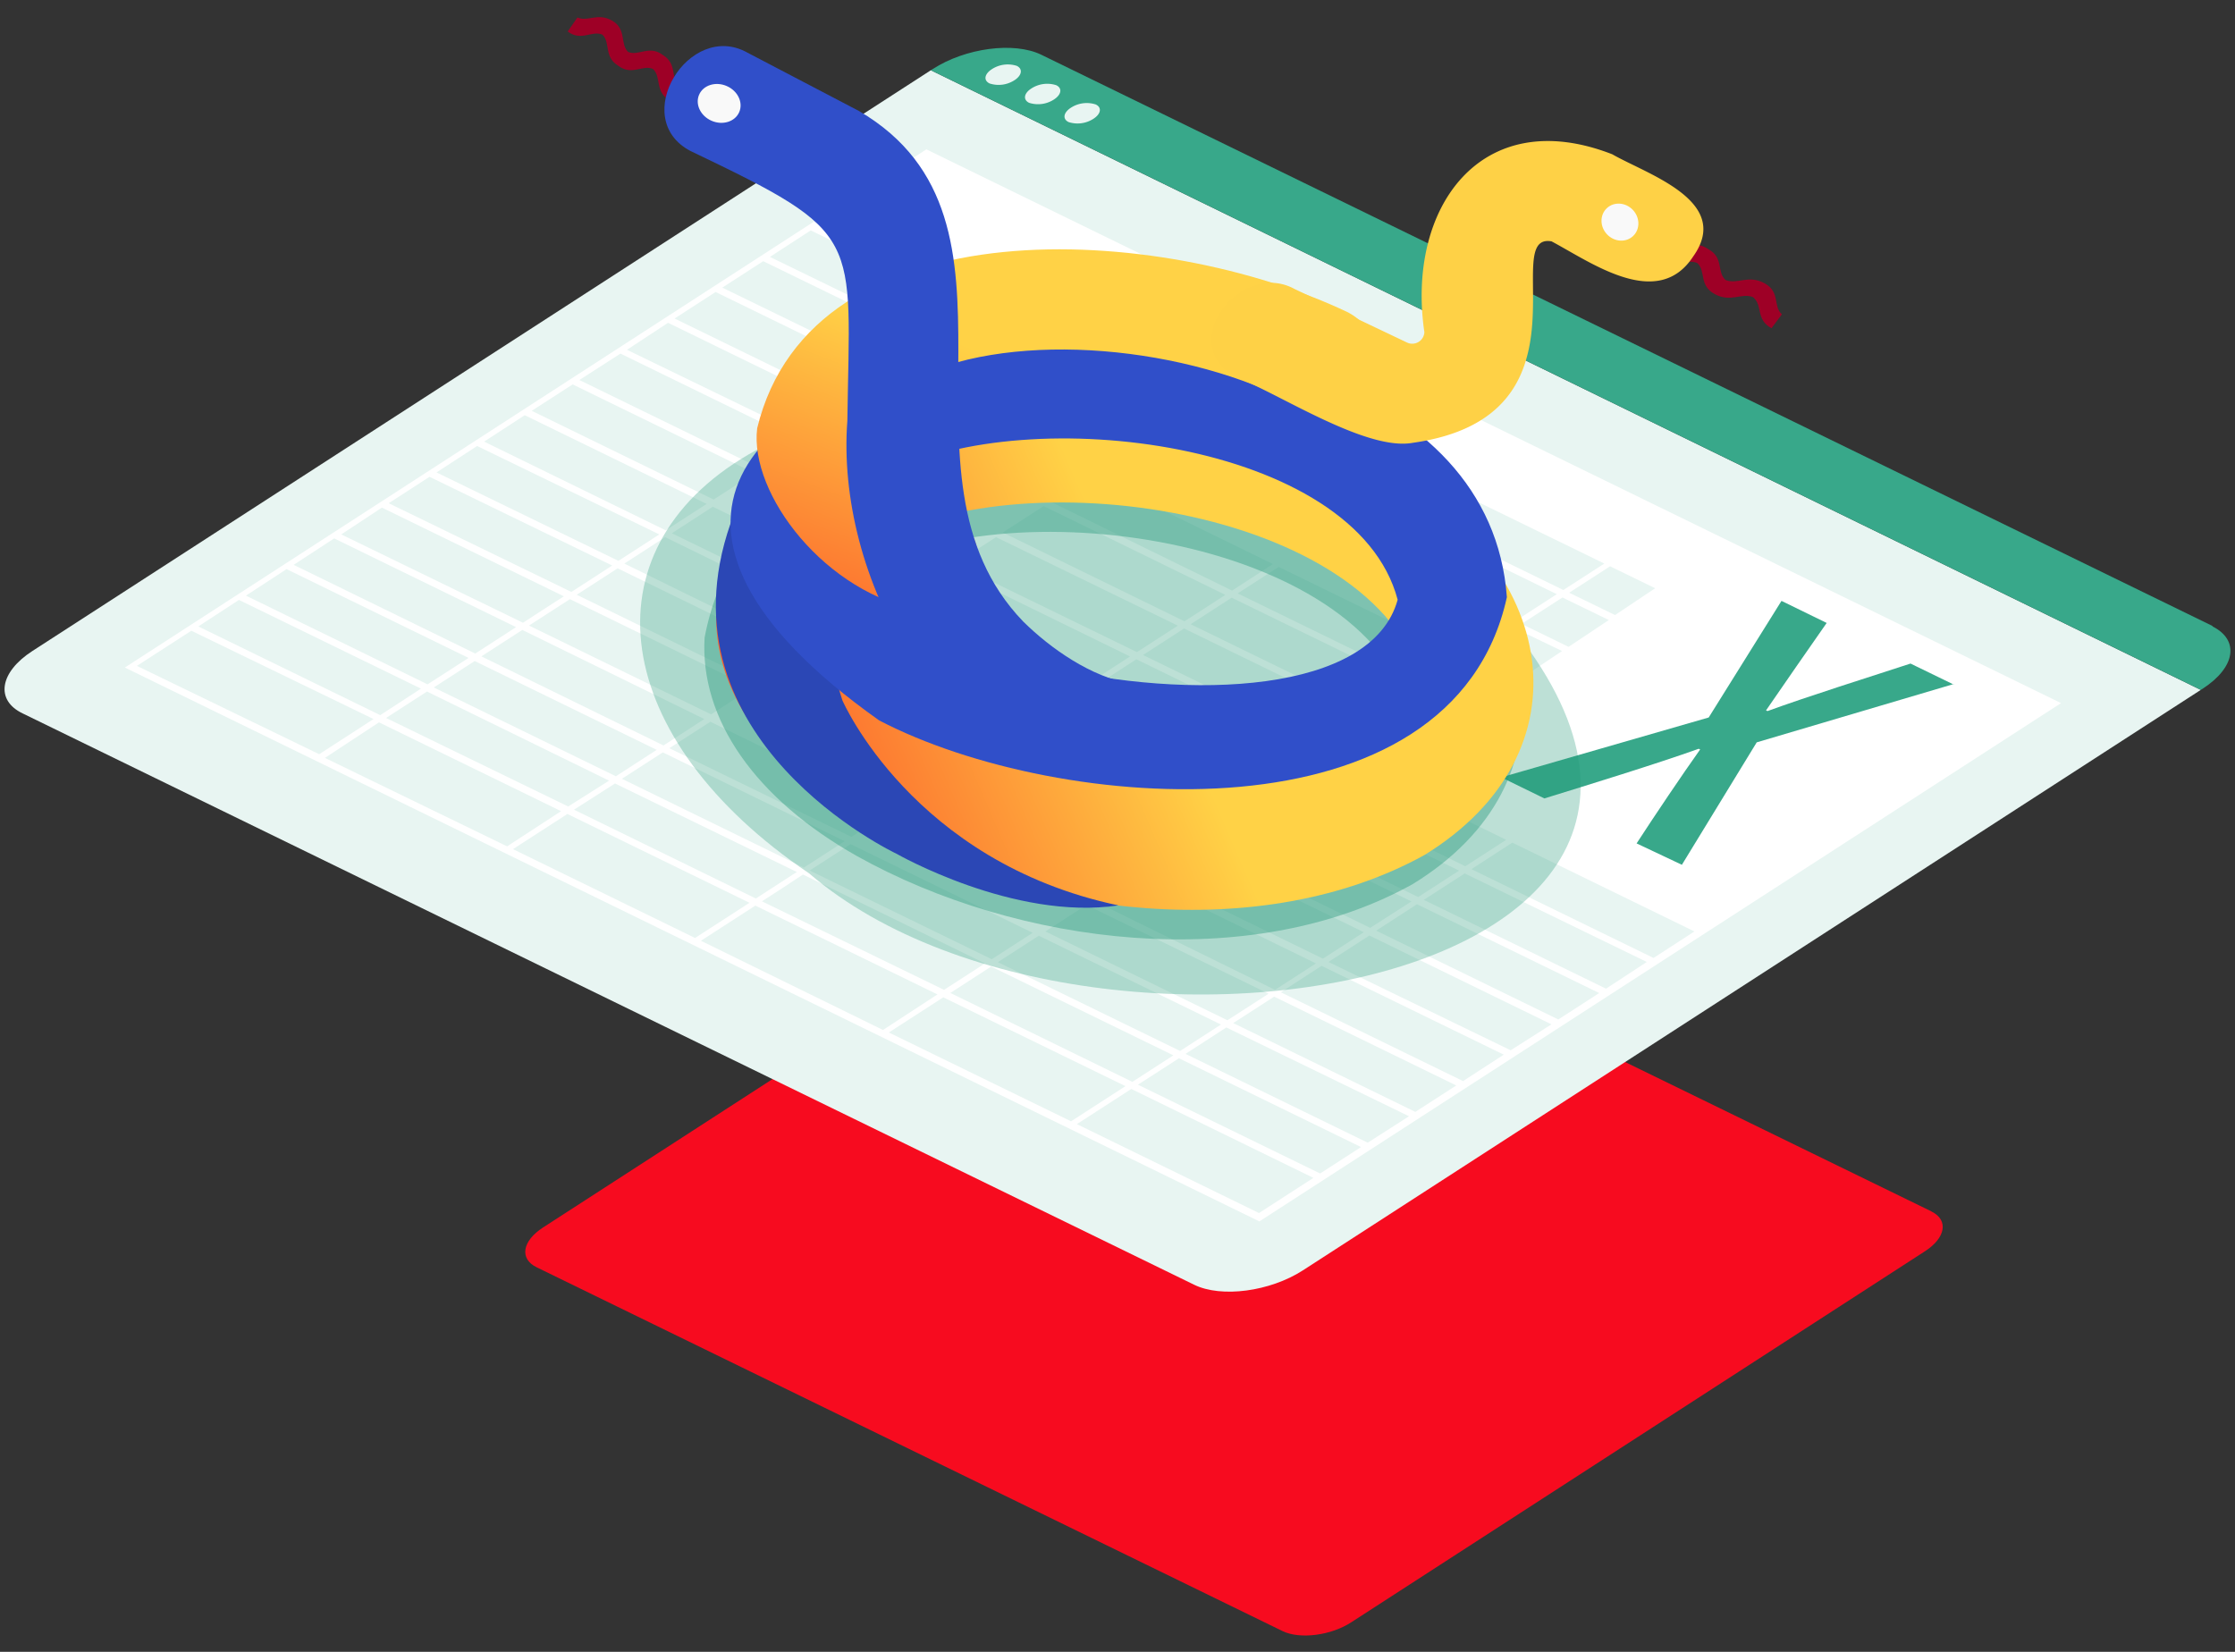
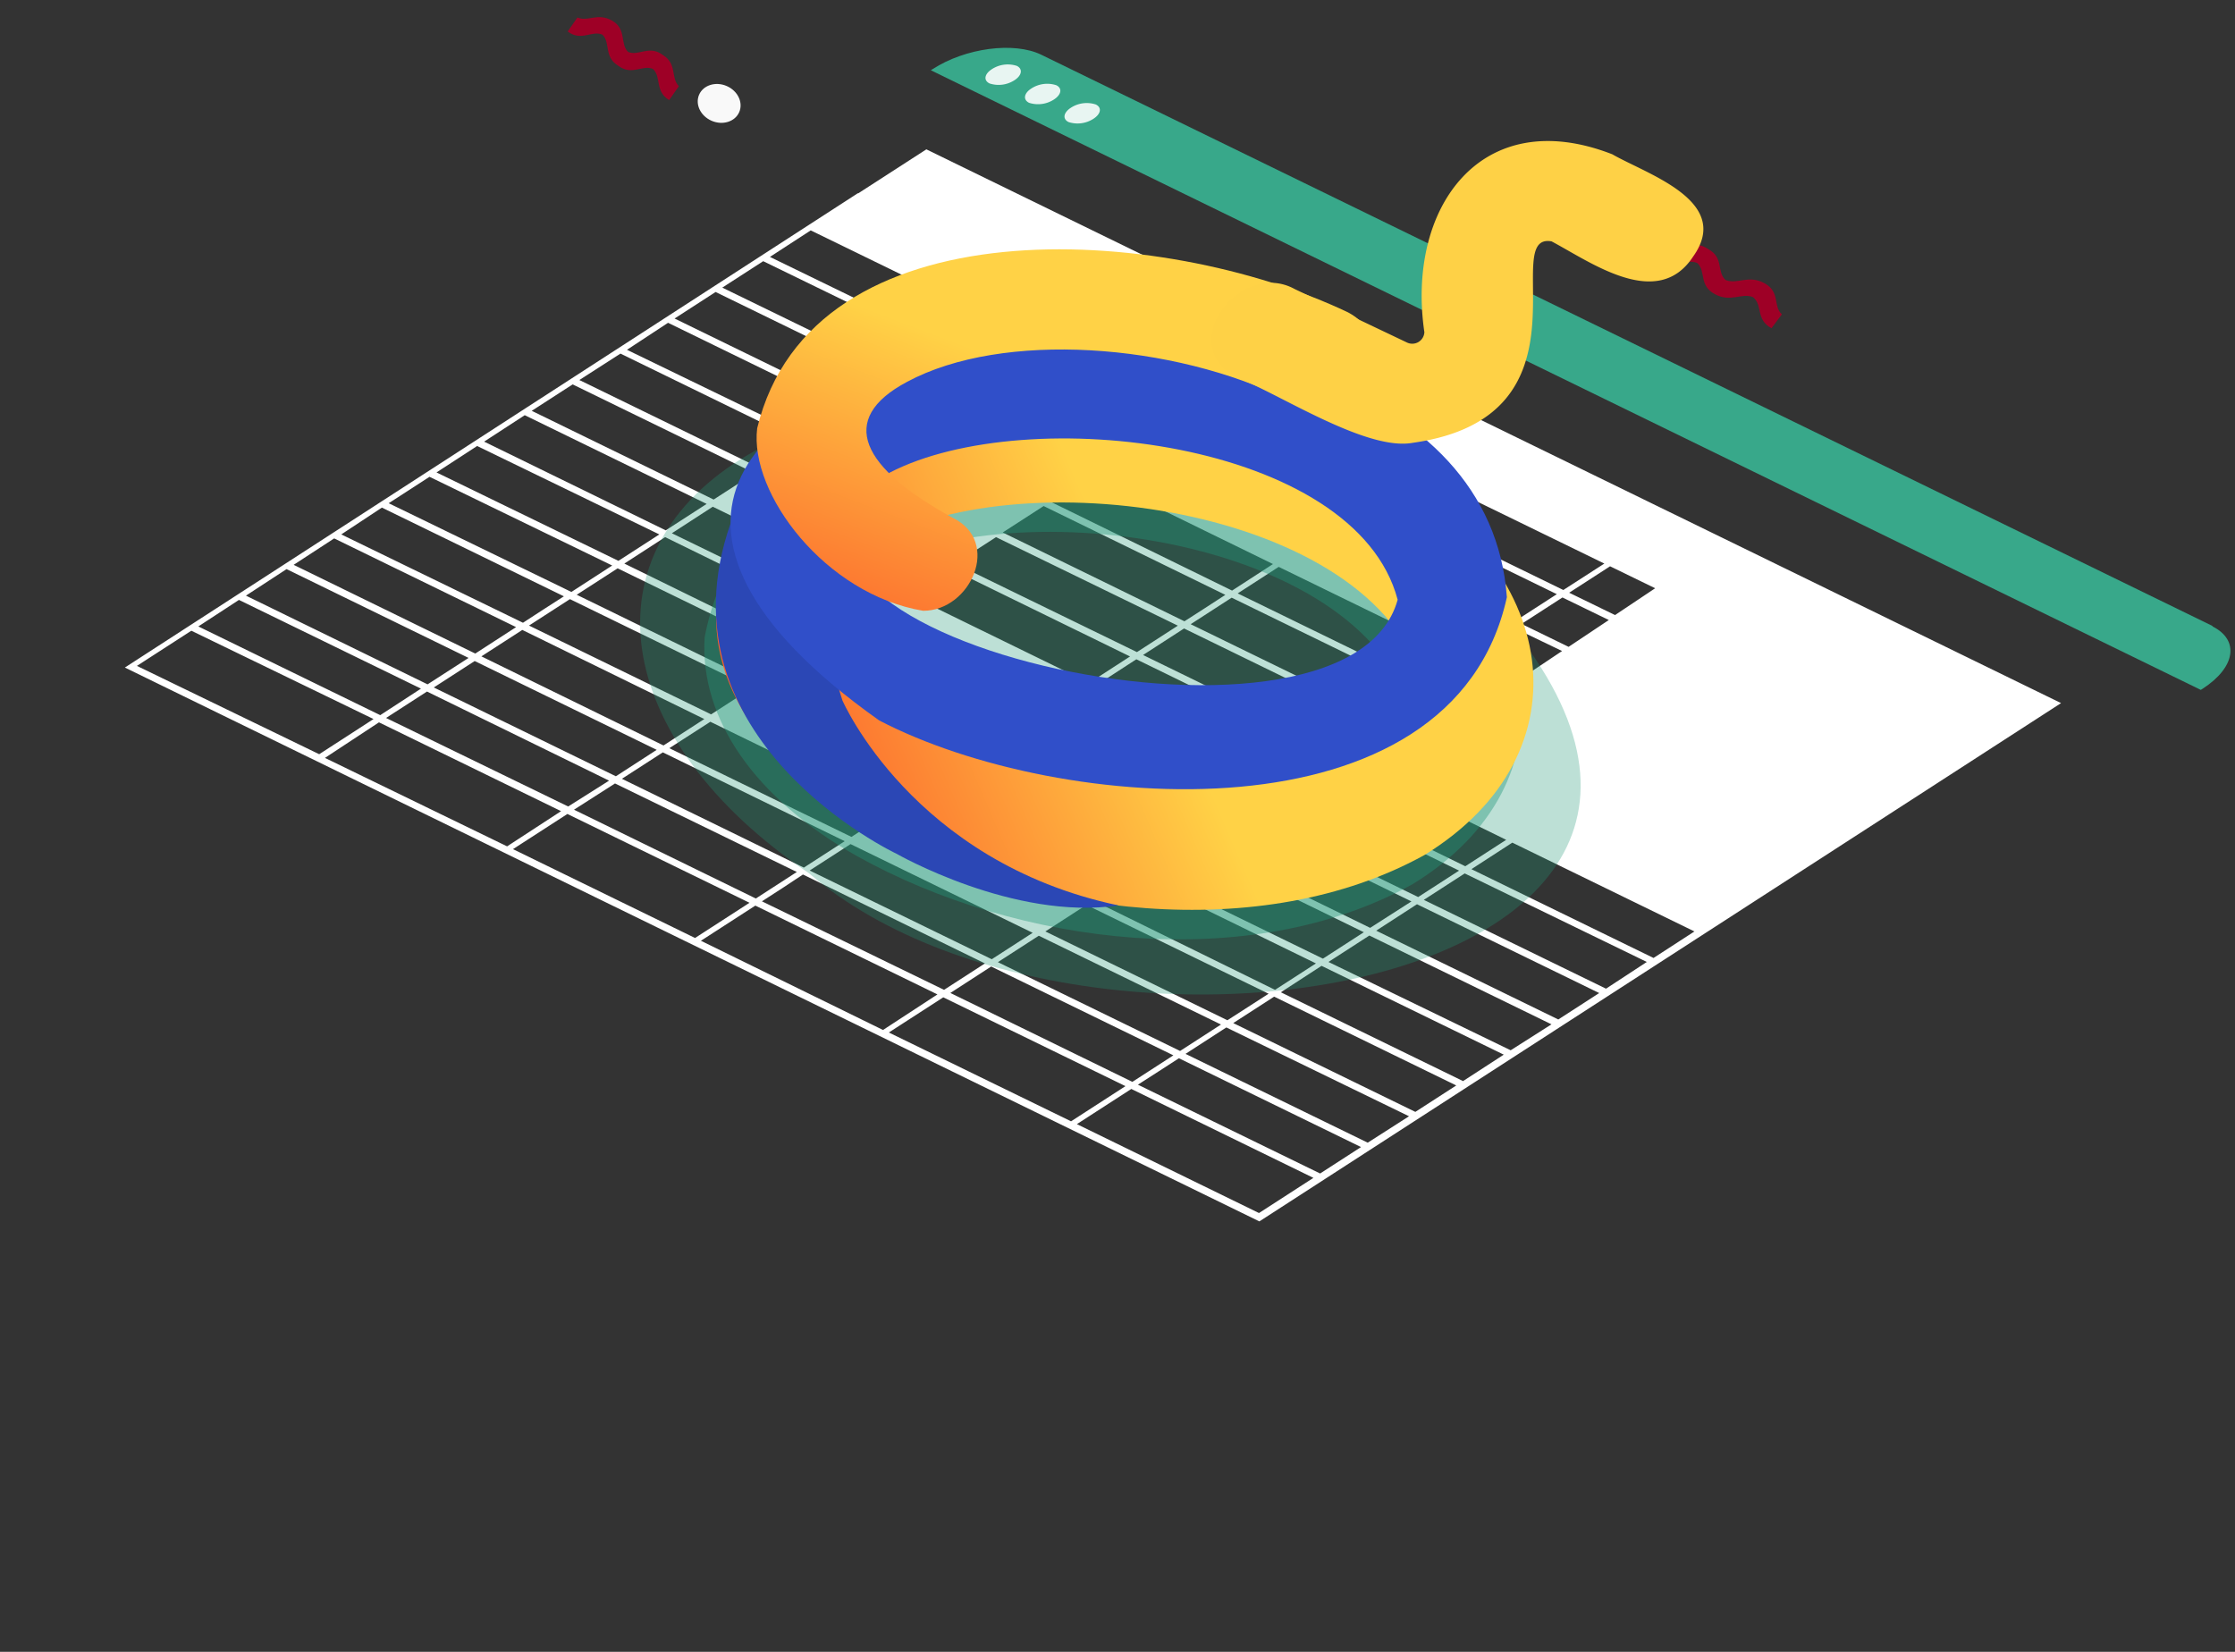
<svg xmlns="http://www.w3.org/2000/svg" xmlns:xlink="http://www.w3.org/1999/xlink" id="Layer_1" data-name="Layer 1" viewBox="0 0 230 170">
  <rect x="0" y="0" width="230" height="170" fill="#333333" stroke="none" />
  <defs>
    <style>.cls-1{isolation:isolate;}.cls-2{fill:#f70b1f;}.cls-3{fill:#e8f5f2;}.cls-4{fill:#38a88a;}.cls-5{fill:#fff;}.cls-6{opacity:0.3;}.cls-7{fill:#219777;}.cls-8{opacity:0.4;}.cls-9{fill:url(#linear-gradient);}.cls-10{fill:#2b47b5;}.cls-11{fill:#304fc9;}.cls-12{fill:url(#linear-gradient-2);}.cls-13{fill:#9e0026;}.cls-14{fill:#fed146;}.cls-15{fill:#f9f9f9;}</style>
    <linearGradient id="linear-gradient" x1="118.02" y1="65.97" x2="64.75" y2="89.04" gradientUnits="userSpaceOnUse">
      <stop offset="0" stop-color="#ffd246" />
      <stop offset="1" stop-color="#fb2e1f" />
    </linearGradient>
    <linearGradient id="linear-gradient-2" x1="109.86" y1="39.53" x2="91.84" y2="86.94" xlink:href="#linear-gradient" />
  </defs>
  <g class="cls-1">
-     <path class="cls-2" d="M198.78,124.68,122,87.24c-1.78-.88-5-.45-7.12.93l-59,38.16c-2.15,1.39-2.44,3.22-.66,4.09L132,167.87c1.78.86,5,.45,7.1-.94l59-38.16c2.14-1.38,2.44-3.22.66-4.09" />
-   </g>
-   <path class="cls-3" d="M95.79,7.23,3.33,67c-3.37,2.18-3.84,5.06-1,6.42l120.56,58.8c2.8,1.37,7.8.7,11.17-1.47L226.48,71Z" />
+     </g>
  <g class="cls-1">
    <path class="cls-4" d="M227.7,64.43,107.15,5.63c-2.8-1.36-7.8-.7-11.17,1.48l-.19.12L226.48,71l.19-.12c3.37-2.18,3.84-5,1-6.42" />
    <path class="cls-3" d="M104.64,6.78a3,3,0,0,0-2.57.34c-.77.5-.88,1.16-.23,1.47a3,3,0,0,0,2.55-.33c.78-.5.88-1.17.25-1.48" />
    <path class="cls-3" d="M108.7,8.77a3,3,0,0,0-2.57.34c-.76.49-.87,1.15-.23,1.47a3,3,0,0,0,2.56-.34c.77-.5.88-1.16.24-1.47" />
    <path class="cls-3" d="M112.76,10.75a3,3,0,0,0-2.56.34c-.77.5-.87,1.16-.24,1.47a3,3,0,0,0,2.57-.34c.77-.5.88-1.16.23-1.47" />
  </g>
  <path class="cls-5" d="M95.33,15.37l-7,4.52-.06,0L12.85,68.7l116.75,57,82.5-53.34Zm75,45.17-4.13,2.76L161.48,61l4.21-2.72Zm-20,6.94-4.22,2.73-18.74-9.14,4.22-2.73ZM131,58.05l-4.21,2.73L108.1,51.63l4.21-2.72Zm-4.9,3.17c-1.39.91-2.79,1.81-4.21,2.72L103.19,54.8q2.11-1.35,4.21-2.72Zm-4.89,3.17L117,67.11,98.29,58l4.21-2.72Zm-4.92,3.17-4.2,2.72L93.38,61.14l4.22-2.72ZM91.83,83.4l-4.21,2.73L68.88,77l4.22-2.72Zm-4.9,3.17-4.21,2.72L64,80.15l4.21-2.72Zm.6.3L106.27,96l-4.21,2.72L83.32,89.59Zm25.2-16.29,4.21-2.73L135.68,77c-1.4.91-2.81,1.81-4.21,2.73C131.44,79.72,112.75,70.58,112.73,70.58Zm4.9-3.17,4.22-2.73,18.73,9.14-4.21,2.73Zm4.9-3.17,4.22-2.73,18.75,9.14-4.23,2.73ZM146.1,71l5,2.46L147,76.17l-5.15-2.5C143.27,72.77,144.68,71.85,146.1,71Zm.67-.45L151,67.78l4.94,2.41L151.81,73Zm4.91-3.17c1.4-.91,2.82-1.81,4.21-2.72L160.75,67l-4.13,2.76Zm9.74-.81-4.84-2.36,4.21-2.72,4.77,2.32ZM156,63.87l-18.73-9.14,4.2-2.72,18.74,9.14ZM92.1,61.3,87.88,64,69.14,54.88l4.21-2.73Zm-4.91,3.16L83,67.19,64.25,58l4.2-2.72Zm-4.9,3.17-4.21,2.72L59.35,61.21c1.4-.9,2.8-1.82,4.21-2.72Zm-4.9,3.17q-2.11,1.35-4.21,2.72L54.44,64.38l4.21-2.72ZM72.48,74l-4.2,2.72L49.54,67.55l4.21-2.72Zm-4.9,3.17-4.2,2.72s-18.73-9.14-18.74-9.14q2.1-1.36,4.21-2.72Zm-4.9,3.17L58.47,83,39.73,73.89l4.21-2.72Zm.61.29L82,89.74l-4.22,2.73L59.07,83.33ZM82.63,90l18.73,9.15-4.21,2.72L78.41,92.76C79.82,91.86,81.23,90.94,82.63,90ZM102,99.47l18.75,9.14-4.22,2.73-18.73-9.15Zm.69-.45,4.21-2.72,18.75,9.14-4.21,2.72Zm4.9-3.17q2.11-1.35,4.21-2.72l18.75,9.14L126.31,105S107.57,95.85,107.56,95.85Zm4.91-3.17L116.68,90l18.74,9.15-4.21,2.72Zm4.9-3.16,4.21-2.73s18.73,9.15,18.74,9.15l-4.21,2.72Zm4.9-3.17,4.21-2.72,18.74,9.14L141,95.49Zm4.9-3.17,4.21-2.72,18.74,9.14-4.21,2.72Zm4.9-3.17,4.21-2.72L155,86.43l-4.21,2.72Zm9.12-5.9,5.16,2.51-4.15,2.77L137,76.84ZM165.1,58l-4.22,2.72-18.74-9.14,4.21-2.72ZM83.43,23.71l18.73,9.13L98,35.57,79.23,26.44Zm-4.89,3.17L97.27,36l-4.21,2.72L74.33,29.6Zm-4.9,3.17,18.72,9.13-4.22,2.73L69.42,32.78Zm-4.89,3.17,18.71,9.13-4.21,2.73L64.52,36Zm-4.9,3.17,18.71,9.13-4.21,2.72L59.62,39.11Zm-4.92,3.17,18.72,9.13q-2.1,1.37-4.21,2.72L54.72,42.28ZM54,42.73l18.72,9.13-4.21,2.72L49.82,45.45Zm-4.9,3.17L67.85,55l-4.21,2.72L44.92,48.62Zm-4.9,3.17L63,58.2l-4.2,2.72L40,51.79Zm-4.9,3.17,18.73,9.13c-1.42.9-2.81,1.81-4.21,2.72L35.12,55Zm-4.91,3.17,18.72,9.13-4.2,2.72L30.22,58.13Zm-4.9,3.16,18.73,9.14L44,70.43,25.31,61.3Zm-4.9,3.17,18.73,9.13L39.13,73.6s-18.71-9.13-18.72-9.13Zm-10.5,6.79,5.6-3.62L38.44,74l-5.59,3.62ZM52.18,87.1,33.44,78,39,74.34l18.74,9.14L52.19,87.1Zm19.34,9.43L52.79,87.39l5.6-3.62,18.74,9.14-5.6,3.62Zm.61.29,5.6-3.62,18.74,9.14L90.87,106Zm19.34,9.44,5.6-3.62,18.75,9.14-5.6,3.62Zm38.09,18.58s-18.73-9.15-18.74-9.15l5.6-3.62,18.74,9.15Zm6.29-4.07s-18.74-9.14-18.75-9.14c1.42-.9,2.81-1.81,4.22-2.72l18.74,9.14Zm4.9-3.17L122,108.46q2.08-1.36,4.2-2.72L145,114.88Zm4.9-3.17-18.74-9.14,4.21-2.72,18.74,9.14C148.46,112.61,147.06,113.53,145.65,114.43Zm4.91-3.17-18.75-9.14L136,99.4l18.75,9.14Zm4.9-3.17L136.71,99l4.21-2.72,18.74,9.14Zm4.9-3.17-18.74-9.14,4.2-2.72,18.75,9.14Zm4.91-3.17-18.75-9.14,4.21-2.72L169.47,99Zm4.89-3.16s-18.73-9.14-18.74-9.14l4.21-2.73,18.74,9.14Z" />
-   <path class="cls-4" d="M201.05,70.45l-4.44-2.16c-4,1.3-10.84,3.47-14.72,4.89l-.15-.07c1.66-2.42,4.56-6.6,6.24-9l-4.65-2.27-7.49,12L154.49,80l4.44,2.17c4.28-1.32,11.74-3.62,15.88-5.11l.15.07c-1.8,2.52-4.81,7-6.54,9.67L173.08,89l7.7-12.6,20.27-6" />
  <g class="cls-6">
    <g class="cls-1">
      <path class="cls-7" d="M77,46.79c17-9.94,47.41-6.77,67.88,7.09,54.59,45.75-31.12,62.16-61.62,36C62.79,76.06,60,56.75,77,46.79" />
    </g>
  </g>
  <g class="cls-8">
    <path class="cls-7" d="M88.2,88.11C77.73,82.21,72,74,72.51,65.61c5.24-27.5,46.57-26.17,68.38-14.22C159.16,61,162.54,80.49,145.36,91,128.61,100.3,104.74,97.35,88.2,88.11ZM89,58.83c-8.91,5.28-6.07,12.52,5.32,19.29,16.08,8.4,40.78,8.61,51-4C141.52,55.62,104.44,50,89,58.83Z" />
  </g>
  <path class="cls-9" d="M89.42,85.06C79,79.16,73.23,71,73.73,62.56,79,35.06,120.3,36.39,142.11,48.34,160.38,58,163.76,77.44,146.58,88,129.83,97.25,106,94.3,89.42,85.06Zm.79-29.28c-8.91,5.28-6.07,12.52,5.32,19.29,16.08,8.4,40.78,8.61,51-3.95C142.74,52.57,105.66,47,90.21,55.78Z" />
  <path class="cls-10" d="M86.69,72.08s7.2,16.62,28.4,21.1c-10.76,1.6-22.82-5.31-22.82-5.31s-24.89-11.69-17.09-34C78.45,44.57,86.69,72.08,86.69,72.08Z" />
  <path class="cls-11" d="M90.47,74.14c-56.45-40,61.35-57.55,64.6-12.68C149.47,86.94,108.94,83.79,90.47,74.14Zm1.09-25.5C69.24,64.9,138.55,81,143.83,61.72,139.5,45.33,105.71,41.31,91.56,48.64Z" />
  <g class="cls-1">
    <path class="cls-12" d="M138.73,32.15C119.55,23,83.58,20.76,77.92,44.07c-.83,6.72,7,17.1,17.08,18.79,4.9,0,8.07-7.11,3.06-9.56-9.36-5.12-12-10.13-4.72-14,9.83-5.29,27.43-4,39.28,1.89C138.17,44.38,145.16,35.61,138.73,32.15Z" />
  </g>
  <path class="cls-13" d="M182.3,33.78l1.07-1.43c-.94-.85-.13-2.29-1.79-3.2s-2.77.15-4-.33c-.95-.84-.14-2.29-1.8-3.19-1.55-1.06-2.74.15-4-.33l-1.08,1.44c1.55,1.05,2.74-.16,3.95.32.95.85.14,2.29,1.8,3.2s2.77-.16,3.95.32C181.44,31.43,180.64,32.87,182.3,33.78Z" />
  <path class="cls-13" d="M68.86,10.3l1-1.43C69,8,69.71,6.57,68.21,5.66c-1.39-1.06-2.51.15-3.58-.32C63.78,4.49,64.51,3,63,2.13s-2.48.15-3.58-.33l-1,1.44c1.4,1.06,2.48-.15,3.58.33.85.84.12,2.29,1.63,3.2,1.38,1.06,2.51-.15,3.57.33C68.09,7.94,67.36,9.39,68.86,10.3Z" />
  <path class="cls-14" d="M145.4,45.57c19.19-2.7,8.69-21.72,14.27-20.73C163.74,27,170.58,32,174.24,26.4c4.07-5.71-4.74-8.46-8.32-10.52-13.51-5.27-21.22,5.52-19.34,18.31a1.25,1.25,0,0,1-1.79,1.06l-11.57-5.51c-5.61-3.07-12.42,5.83-5.86,9.15C131.63,40.52,140.62,46.46,145.4,45.57Z" />
-   <ellipse class="cls-15" cx="166.7" cy="22.86" rx="1.83" ry="1.97" transform="translate(29.93 120.86) rotate(-43.43)" />
-   <path class="cls-11" d="M115.08,80.79c5.76-.19,8.22-9.64,1.29-10.43-4.09-.69-8.26-3.62-11.07-6.39C90.67,48.8,107.76,22.74,88.39,11.42l-11.47-6c-6-3.37-12.25,6.78-5.86,10.12C89,24.12,87.46,24.09,87.2,43.32,86,58.91,96.3,79.81,115.08,80.79Z" />
  <ellipse class="cls-15" cx="74.01" cy="10.64" rx="1.95" ry="2.25" transform="translate(34.85 74.34) rotate(-66.6)" />
</svg>